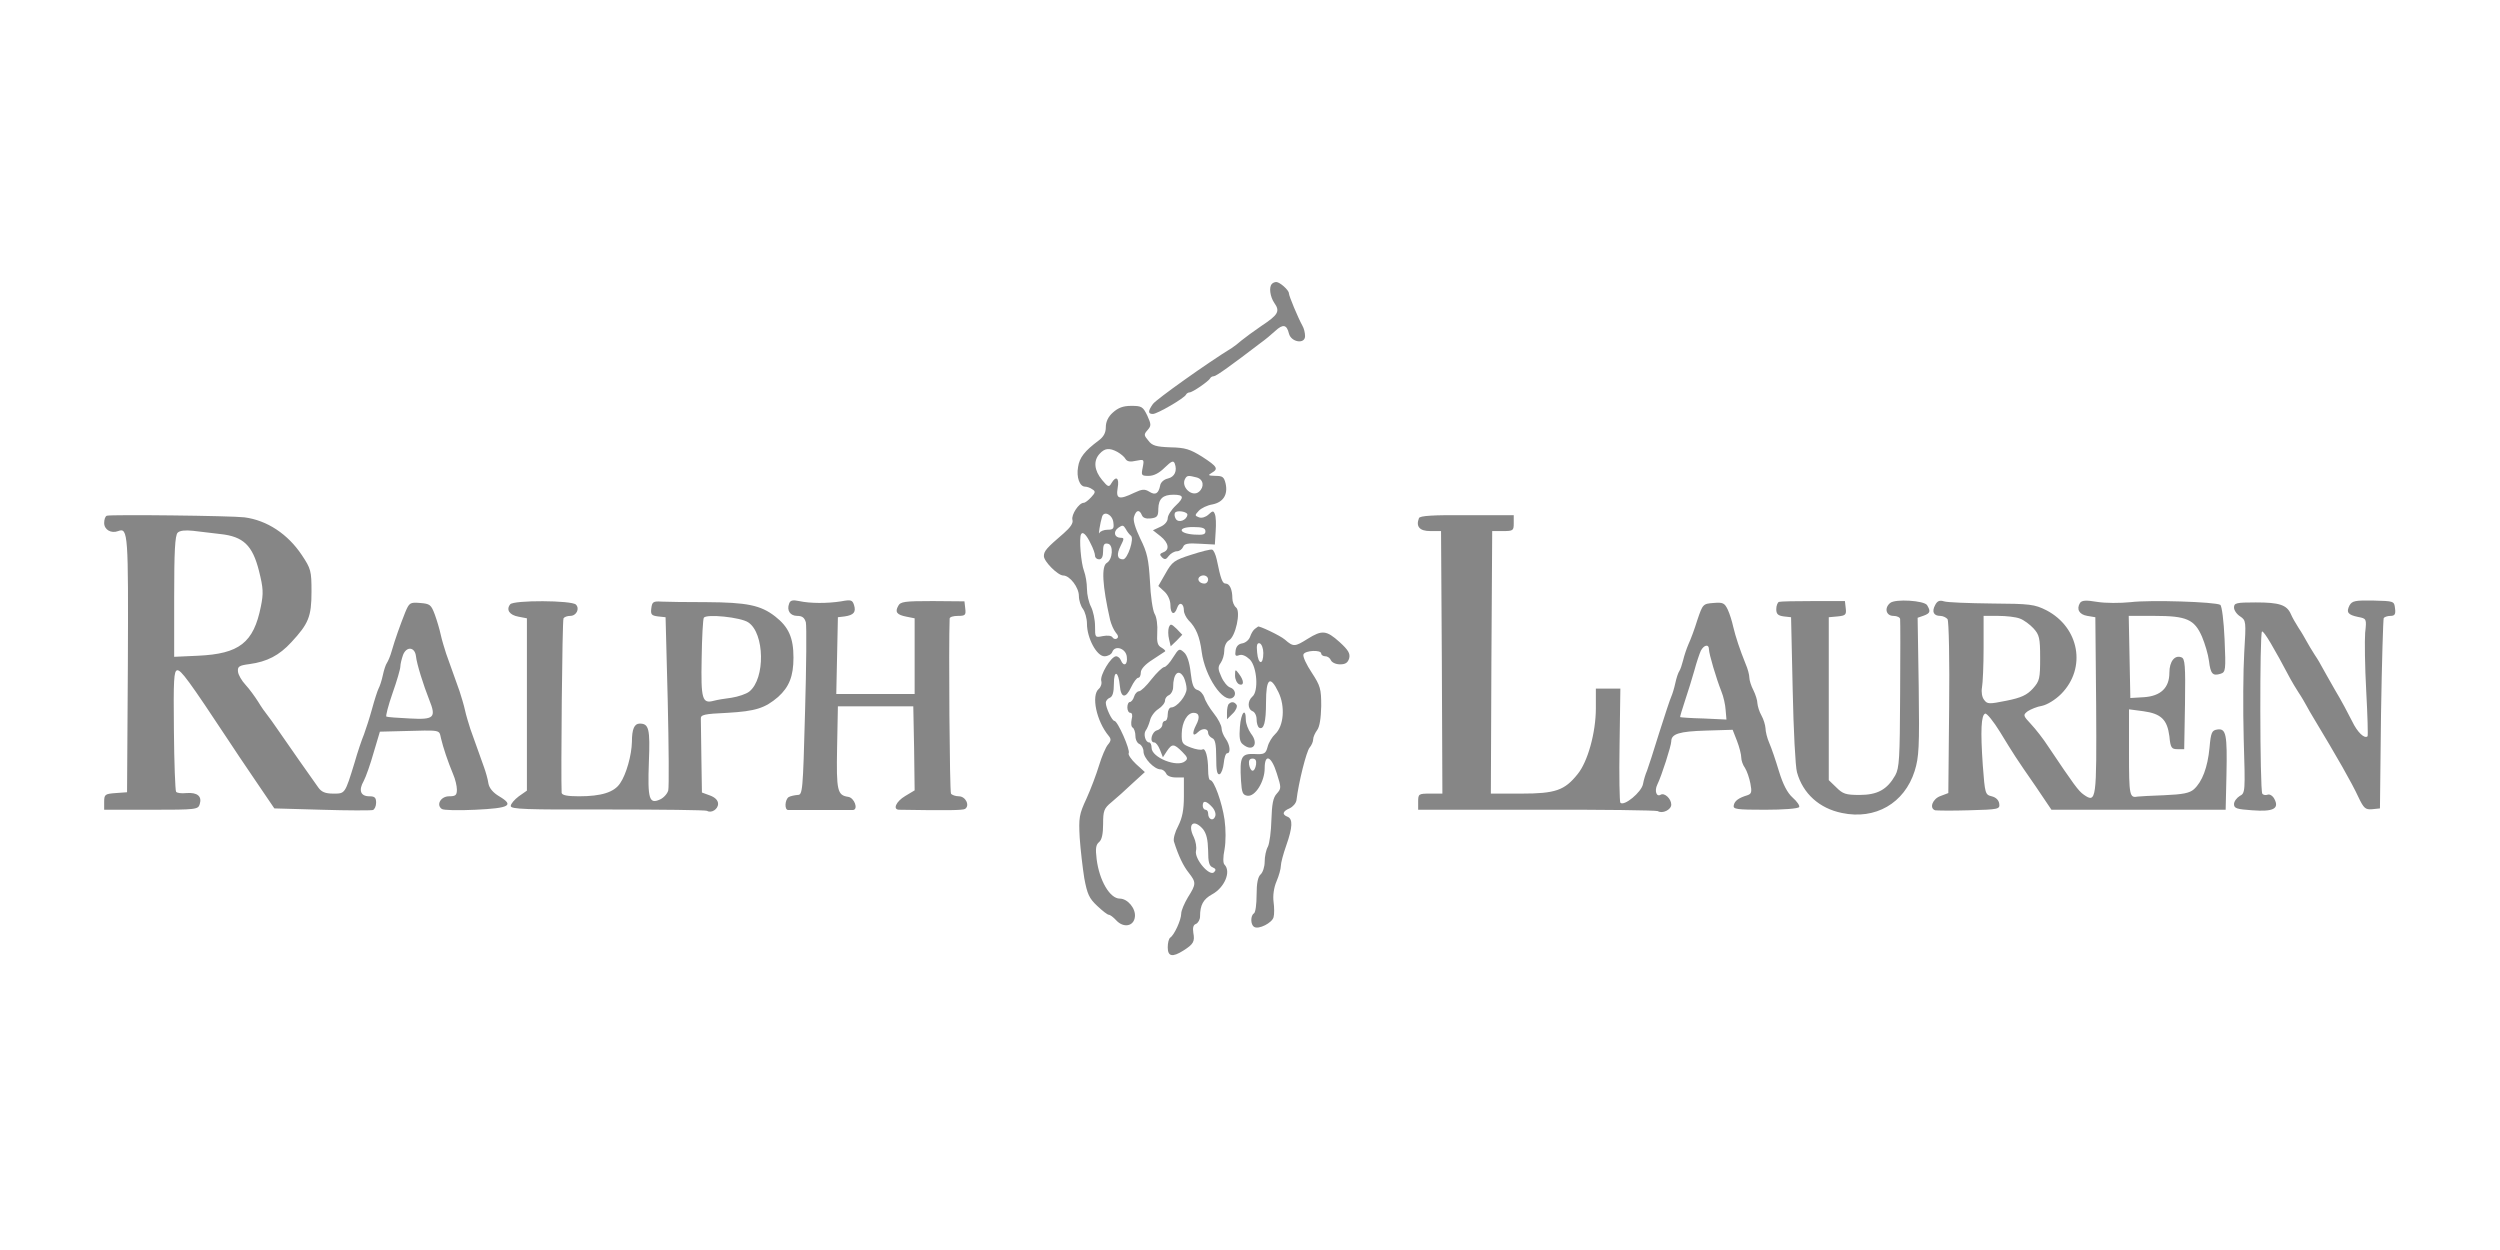
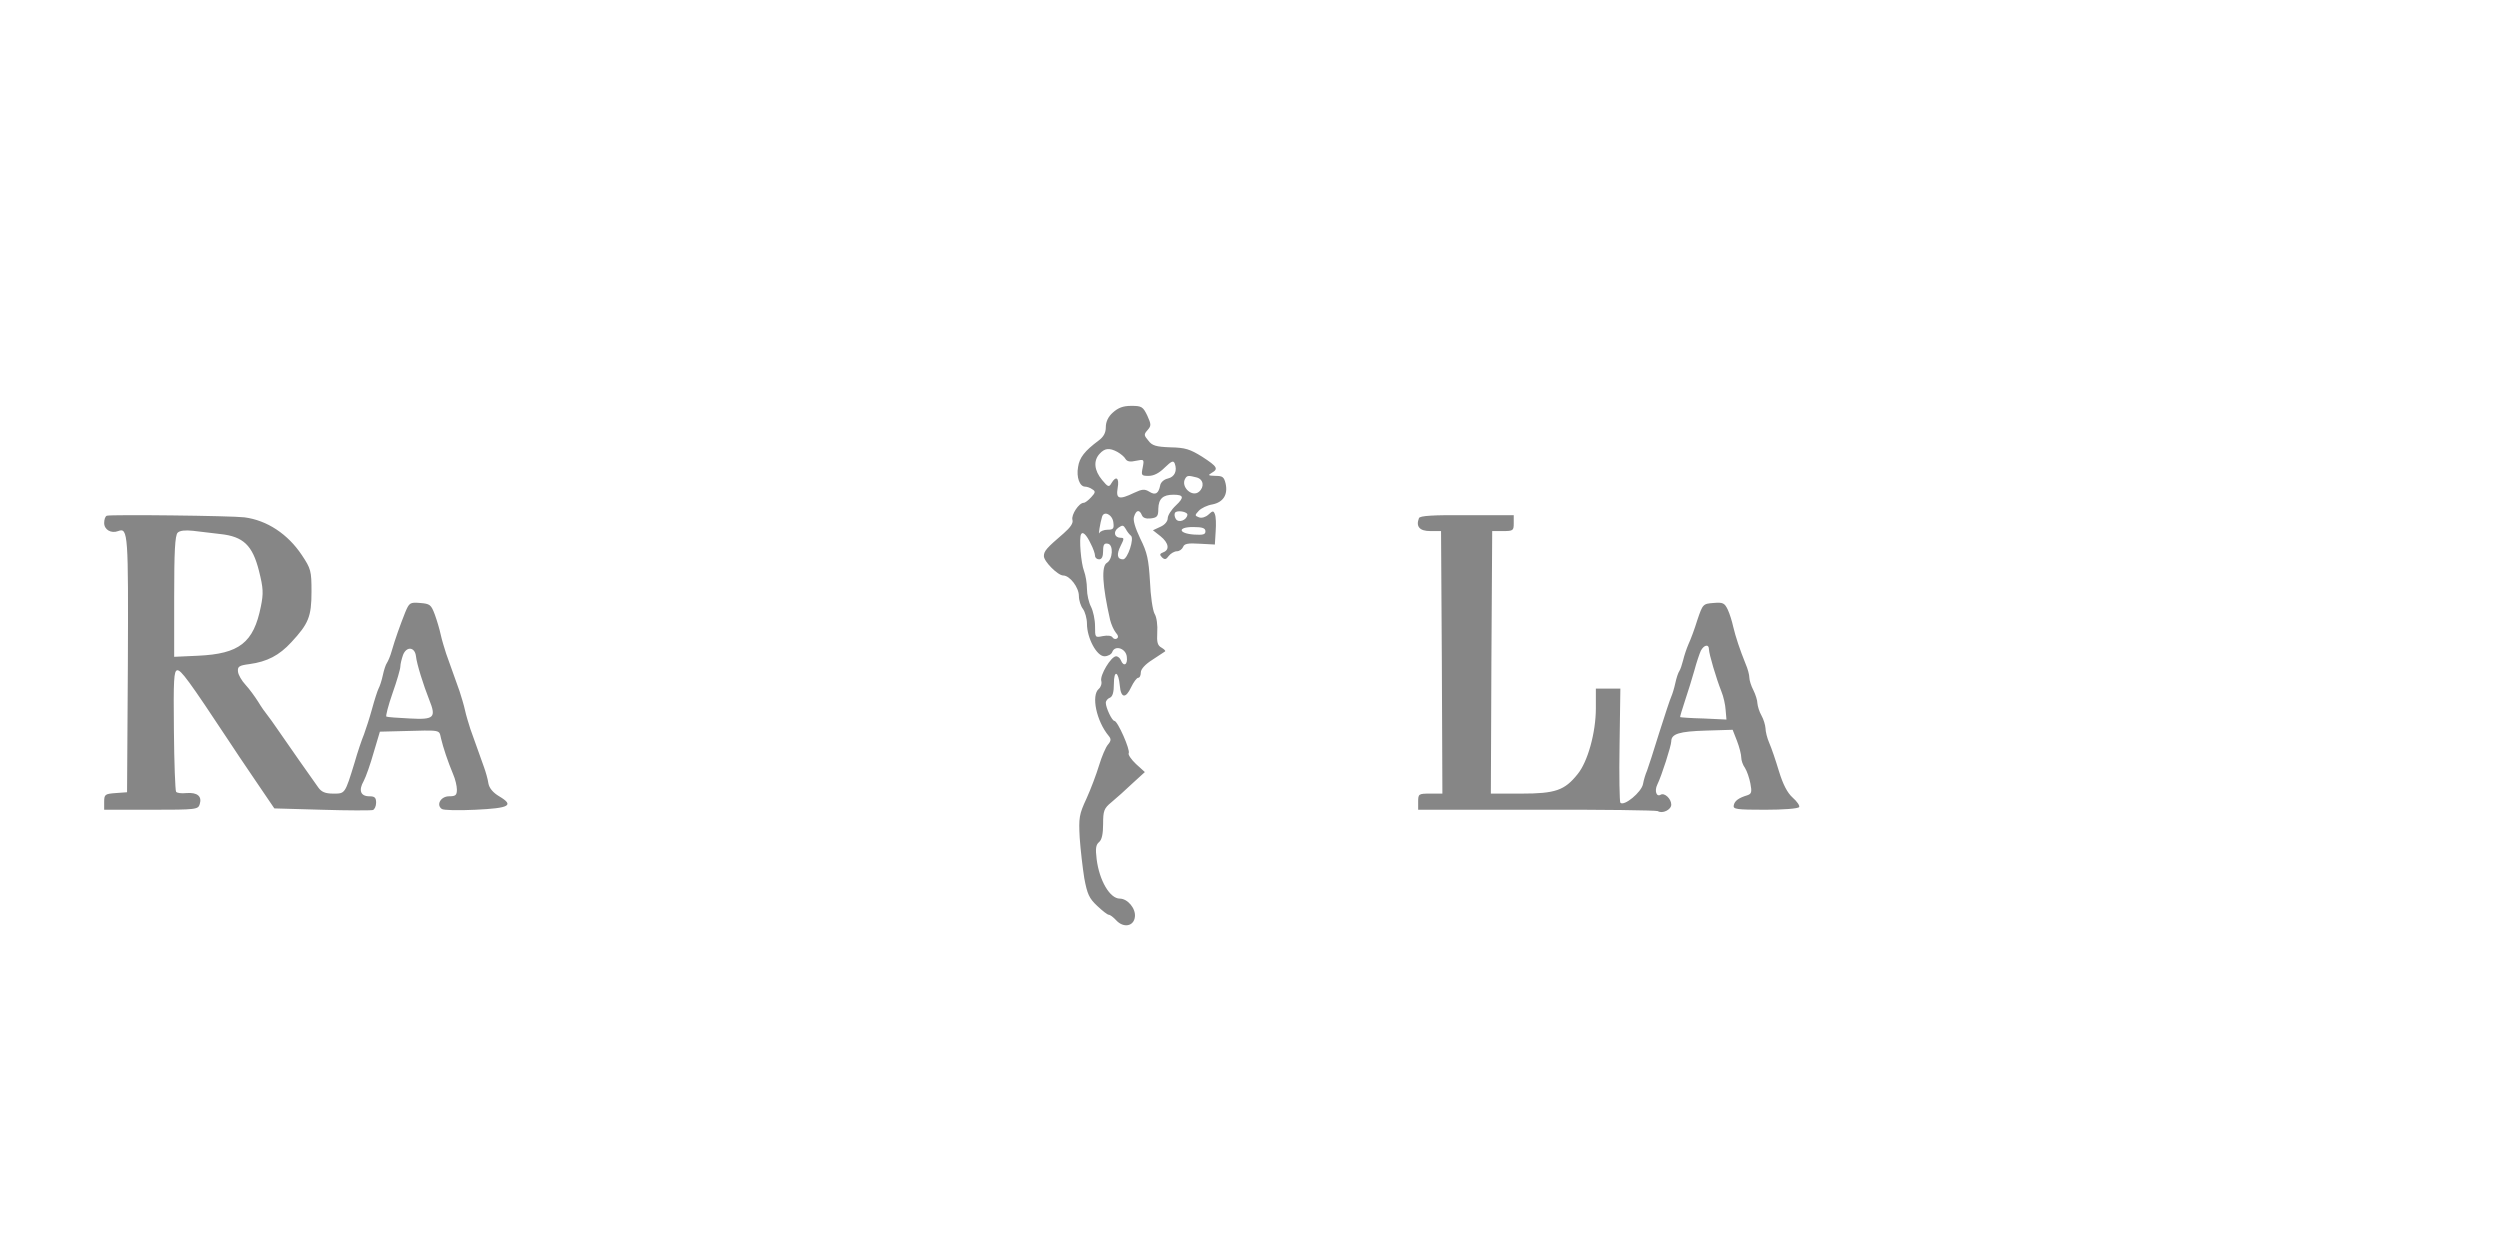
<svg xmlns="http://www.w3.org/2000/svg" width="240" height="120" viewBox="0 0 240 120" fill="none">
-   <path d="M122.107 27.253C121.796 27.538 121.926 28.494 122.339 29.089C122.908 29.89 122.701 30.226 121.099 31.286C120.349 31.803 119.496 32.423 119.186 32.682C118.901 32.94 118.488 33.251 118.255 33.406C116.006 34.776 110.992 38.343 110.681 38.782C110.19 39.48 110.19 39.739 110.681 39.739C111.095 39.739 113.732 38.213 113.861 37.877C113.913 37.774 114.068 37.671 114.197 37.671C114.481 37.671 116.058 36.585 116.187 36.301C116.239 36.197 116.394 36.12 116.523 36.12C116.756 36.12 118.255 35.034 120.995 32.94C121.435 32.63 122.055 32.113 122.417 31.777C123.166 31.079 123.528 31.157 123.735 32.01C123.942 32.863 125.286 33.069 125.286 32.268C125.286 31.958 125.183 31.519 125.028 31.26C124.614 30.511 123.735 28.417 123.735 28.158C123.735 27.848 122.856 27.073 122.52 27.073C122.391 27.073 122.184 27.15 122.107 27.253Z" fill="#868686" />
  <path d="M106.83 39.609C106.391 39.997 106.158 40.488 106.158 41.005C106.158 41.548 105.951 41.936 105.46 42.298C104.142 43.28 103.625 43.926 103.495 44.831C103.315 45.813 103.651 46.718 104.168 46.718C104.348 46.718 104.659 46.821 104.865 46.976C105.176 47.157 105.176 47.286 104.762 47.726C104.478 48.036 104.168 48.269 104.038 48.269C103.573 48.269 102.823 49.432 102.953 49.897C103.056 50.207 102.772 50.621 102.125 51.19C100.471 52.611 100.213 52.896 100.213 53.387C100.213 53.904 101.557 55.248 102.074 55.248C102.694 55.248 103.573 56.385 103.573 57.212C103.573 57.626 103.754 58.195 103.961 58.453C104.168 58.737 104.348 59.384 104.348 59.875C104.348 61.245 105.279 63.003 106.029 63.003C106.339 63.003 106.701 62.822 106.778 62.589C107.037 61.891 108.097 62.253 108.174 63.054C108.278 63.83 107.864 64.037 107.605 63.39C107.528 63.184 107.321 63.003 107.14 63.003C106.649 63.028 105.589 64.812 105.718 65.355C105.796 65.613 105.693 65.949 105.486 66.13C104.736 66.751 105.253 69.232 106.442 70.654C106.675 70.938 106.675 71.119 106.365 71.481C106.158 71.714 105.77 72.618 105.512 73.471C105.253 74.324 104.71 75.772 104.297 76.677C103.599 78.176 103.547 78.512 103.651 80.425C103.728 81.562 103.935 83.32 104.09 84.302C104.374 85.827 104.555 86.241 105.331 86.965C105.822 87.43 106.313 87.817 106.442 87.817C106.571 87.817 106.882 88.05 107.166 88.36C107.864 89.11 108.846 88.929 108.95 88.024C109.053 87.223 108.252 86.267 107.502 86.267C106.546 86.267 105.538 84.535 105.279 82.493C105.15 81.459 105.202 81.097 105.512 80.838C105.77 80.632 105.899 80.063 105.899 79.106C105.899 77.84 105.977 77.607 106.701 77.013C107.166 76.625 108.071 75.824 108.717 75.203L109.906 74.118L109.053 73.342C108.588 72.903 108.278 72.437 108.355 72.308C108.536 72.024 107.295 69.206 106.985 69.206C106.752 69.206 106.158 67.94 106.158 67.474C106.158 67.268 106.339 67.061 106.546 66.983C106.804 66.88 106.933 66.466 106.933 65.639C106.933 64.269 107.373 64.424 107.502 65.82C107.605 67.035 108.071 67.087 108.588 65.975C108.82 65.484 109.131 65.07 109.26 65.07C109.415 65.07 109.518 64.838 109.518 64.553C109.518 64.243 109.932 63.778 110.63 63.339C111.224 62.951 111.767 62.589 111.845 62.537C111.922 62.486 111.767 62.331 111.509 62.175C111.121 61.969 111.043 61.658 111.095 60.728C111.147 60.056 111.043 59.229 110.837 58.918C110.656 58.582 110.449 57.187 110.397 55.817C110.268 53.697 110.139 53.051 109.467 51.707C108.975 50.673 108.743 49.923 108.872 49.587C109.079 48.941 109.389 48.889 109.622 49.458C109.725 49.716 110.009 49.82 110.475 49.768C111.095 49.69 111.198 49.561 111.198 48.837C111.224 47.881 111.638 47.493 112.646 47.493C113.654 47.493 113.706 47.752 112.879 48.527C112.439 48.941 112.103 49.484 112.103 49.742C112.103 50.052 111.819 50.388 111.405 50.569L110.681 50.905L111.405 51.474C112.207 52.12 112.31 52.792 111.664 53.025C111.328 53.154 111.302 53.258 111.56 53.516C111.819 53.749 111.948 53.723 112.207 53.361C112.387 53.128 112.749 52.922 112.982 52.922C113.215 52.922 113.473 52.74 113.577 52.508C113.68 52.198 114.042 52.12 115.179 52.198L116.627 52.275L116.704 51.009C116.756 50.311 116.73 49.587 116.627 49.354C116.497 49.018 116.42 49.018 116.006 49.406C115.748 49.639 115.36 49.768 115.102 49.664C114.688 49.509 114.688 49.458 115.076 49.044C115.308 48.786 115.903 48.501 116.394 48.424C117.428 48.217 117.893 47.493 117.661 46.433C117.506 45.787 117.376 45.684 116.678 45.684C115.98 45.658 115.929 45.632 116.317 45.399C116.989 45.012 116.885 44.805 115.412 43.849C114.249 43.125 113.783 42.97 112.362 42.944C110.992 42.892 110.604 42.789 110.242 42.298C109.803 41.781 109.803 41.703 110.164 41.289C110.526 40.876 110.526 40.747 110.139 39.894C109.725 39.041 109.596 38.963 108.614 38.963C107.812 38.963 107.347 39.144 106.83 39.609ZM107.269 43.383C107.58 43.564 107.941 43.849 108.045 44.055C108.2 44.314 108.51 44.365 109.053 44.236C109.828 44.081 109.854 44.081 109.699 44.883C109.544 45.632 109.57 45.684 110.268 45.684C110.785 45.684 111.302 45.399 111.819 44.883C112.465 44.262 112.646 44.185 112.775 44.495C113.034 45.193 112.775 45.787 112.103 45.942C111.741 46.02 111.431 46.304 111.379 46.589C111.224 47.39 110.914 47.571 110.345 47.209C109.88 46.925 109.648 46.95 108.872 47.312C107.425 48.01 107.114 47.907 107.295 46.847C107.476 45.865 107.14 45.632 106.701 46.382C106.468 46.795 106.365 46.769 105.796 46.072C105.046 45.167 104.943 44.236 105.563 43.564C106.055 43.021 106.494 42.97 107.269 43.383ZM114.895 45.839C115.541 46.02 115.644 46.744 115.102 47.209C114.43 47.778 113.318 46.718 113.783 45.942C113.964 45.632 114.094 45.632 114.895 45.839ZM113.99 49.432C113.913 49.949 113.137 50.233 112.879 49.82C112.749 49.613 112.724 49.354 112.801 49.225C112.982 48.941 114.042 49.122 113.99 49.432ZM106.882 50.156C106.959 50.75 106.882 50.854 106.313 50.854C105.977 50.854 105.615 51.009 105.538 51.164C105.408 51.5 105.615 50.207 105.796 49.613C105.977 48.992 106.804 49.406 106.882 50.156ZM108.562 51.422C108.924 51.655 108.252 53.697 107.812 53.697C107.244 53.697 107.166 53.232 107.58 52.404C107.916 51.732 107.941 51.629 107.605 51.629C106.985 51.629 106.83 51.06 107.347 50.673C107.761 50.388 107.838 50.388 108.071 50.776C108.2 51.035 108.433 51.319 108.562 51.422ZM115.722 51.009C115.722 51.319 115.489 51.37 114.636 51.319C113.111 51.215 113.008 50.595 114.533 50.595C115.438 50.595 115.722 50.699 115.722 51.009ZM104.71 52.198C104.943 52.637 105.124 53.154 105.124 53.361C105.124 53.542 105.305 53.697 105.512 53.697C105.77 53.697 105.899 53.438 105.899 52.896C105.899 52.275 106.003 52.12 106.365 52.198C106.908 52.301 106.83 53.697 106.261 54.033C105.718 54.343 105.822 56.204 106.571 59.513C106.675 59.926 106.908 60.469 107.114 60.728C107.347 60.986 107.399 61.193 107.218 61.297C107.088 61.4 106.882 61.322 106.804 61.193C106.701 61.012 106.313 60.986 105.874 61.064C105.124 61.219 105.124 61.219 105.124 60.108C105.124 59.487 104.943 58.66 104.736 58.246C104.529 57.859 104.348 57.083 104.348 56.54C104.348 55.972 104.219 55.222 104.064 54.809C103.78 54.085 103.573 51.681 103.78 51.293C103.935 50.983 104.297 51.319 104.71 52.198ZM10.258 49.509C10.103 49.561 10 49.871 10 50.207C10 50.854 10.672 51.241 11.344 50.983C12.301 50.621 12.326 51.241 12.275 63.804L12.197 76.056L11.111 76.134C10.078 76.211 10 76.263 10 76.987V77.736H14.498C18.866 77.736 19.021 77.711 19.176 77.194C19.409 76.444 18.944 76.056 17.91 76.134C17.419 76.186 16.979 76.134 16.902 76.004C16.824 75.875 16.721 73.239 16.695 70.111C16.643 65.226 16.695 64.424 17.005 64.347C17.367 64.295 18.065 65.226 22.149 71.403C22.356 71.74 23.39 73.265 24.424 74.79L26.337 77.607L30.886 77.736C33.419 77.814 35.616 77.814 35.797 77.762C35.952 77.711 36.107 77.4 36.107 77.064C36.107 76.573 35.978 76.444 35.461 76.444C34.608 76.444 34.401 75.875 34.918 74.971C35.125 74.583 35.565 73.342 35.875 72.231L36.469 70.24L38.486 70.189C42.466 70.085 42.13 70.034 42.337 70.886C42.544 71.765 42.983 73.084 43.5 74.324C43.707 74.79 43.862 75.462 43.862 75.798C43.862 76.341 43.733 76.444 43.112 76.444C42.311 76.444 41.846 77.271 42.414 77.659C42.57 77.788 44.017 77.814 45.646 77.736C48.928 77.581 49.394 77.323 47.92 76.444C47.352 76.108 46.964 75.668 46.886 75.203C46.835 74.816 46.628 74.092 46.447 73.601C46.266 73.109 45.982 72.282 45.801 71.791C45.62 71.3 45.335 70.473 45.154 69.982C44.999 69.491 44.741 68.663 44.638 68.172C44.534 67.681 44.276 66.854 44.12 66.363C43.94 65.872 43.655 65.045 43.474 64.553C43.293 64.062 43.009 63.235 42.828 62.744C42.673 62.253 42.414 61.426 42.311 60.935C42.208 60.444 41.949 59.565 41.742 58.996C41.381 58.04 41.277 57.962 40.321 57.885C39.364 57.807 39.287 57.859 38.899 58.789C38.408 60.03 37.943 61.322 37.607 62.486C37.477 62.977 37.245 63.494 37.141 63.649C37.038 63.778 36.857 64.321 36.754 64.812C36.65 65.303 36.469 65.872 36.34 66.104C36.237 66.311 35.952 67.19 35.72 68.043C35.487 68.896 35.125 70.008 34.944 70.499C34.737 70.99 34.324 72.205 34.039 73.213C33.109 76.237 33.135 76.186 31.997 76.186C31.222 76.186 30.86 76.03 30.55 75.591C29.774 74.505 27.706 71.558 26.802 70.24C26.311 69.516 25.768 68.767 25.639 68.612C25.483 68.431 25.096 67.888 24.786 67.371C24.475 66.88 23.933 66.13 23.571 65.743C23.209 65.355 22.873 64.786 22.847 64.476C22.795 63.985 22.95 63.881 23.958 63.752C25.639 63.52 26.802 62.925 27.965 61.658C29.619 59.875 29.904 59.203 29.904 56.799C29.904 54.809 29.852 54.602 28.973 53.283C27.629 51.267 25.639 49.949 23.467 49.664C22.175 49.509 10.672 49.38 10.258 49.509ZM21.141 51.267C23.364 51.5 24.243 52.353 24.863 54.809C25.277 56.463 25.302 56.954 25.044 58.221C24.346 61.71 22.976 62.77 18.995 62.951L16.721 63.054V57.264C16.721 52.973 16.798 51.396 17.057 51.138C17.264 50.931 17.78 50.879 18.53 50.957C19.176 51.035 20.34 51.164 21.141 51.267ZM39.933 63.003C40.011 63.752 40.657 65.794 41.2 67.164C41.898 68.896 41.691 69.103 39.339 68.974C38.201 68.922 37.193 68.844 37.09 68.793C37.012 68.741 37.271 67.733 37.684 66.544C38.098 65.381 38.434 64.218 38.434 63.985C38.434 63.752 38.563 63.235 38.692 62.873C39.028 62.02 39.83 62.098 39.933 63.003ZM136.22 49.742C135.91 50.543 136.272 50.983 137.306 50.983H138.34L138.417 63.571L138.469 76.186H137.306C136.194 76.186 136.143 76.211 136.143 76.961V77.736H147.516C153.772 77.711 158.993 77.788 159.148 77.866C159.588 78.15 160.441 77.736 160.441 77.245C160.441 76.677 159.794 76.082 159.432 76.289C159.019 76.547 158.812 75.927 159.096 75.332C159.51 74.505 160.441 71.584 160.441 71.171C160.441 70.447 161.216 70.214 163.749 70.137L166.334 70.059L166.748 71.119C166.98 71.714 167.161 72.437 167.161 72.722C167.161 73.006 167.316 73.445 167.523 73.73C167.704 74.014 167.937 74.686 168.04 75.229C168.195 76.03 168.144 76.211 167.756 76.341C166.903 76.599 166.515 76.883 166.438 77.323C166.36 77.685 166.722 77.736 169.462 77.736C171.168 77.736 172.615 77.633 172.719 77.478C172.796 77.349 172.512 76.935 172.098 76.573C171.581 76.108 171.168 75.307 170.78 74.04C170.47 73.006 170.056 71.791 169.85 71.326C169.643 70.861 169.488 70.214 169.488 69.904C169.462 69.594 169.307 69.051 169.1 68.689C168.893 68.327 168.738 67.81 168.712 67.526C168.712 67.242 168.531 66.673 168.325 66.26C168.118 65.872 167.937 65.303 167.937 65.045C167.937 64.786 167.782 64.192 167.575 63.726C167.032 62.382 166.618 61.141 166.386 60.159C166.282 59.668 166.05 58.918 165.869 58.531C165.559 57.885 165.404 57.807 164.499 57.885C163.491 57.962 163.465 57.988 162.948 59.513C162.689 60.366 162.302 61.4 162.095 61.839C161.914 62.253 161.681 62.951 161.578 63.39C161.475 63.804 161.319 64.269 161.216 64.424C161.113 64.553 160.932 65.096 160.828 65.587C160.725 66.079 160.544 66.647 160.441 66.88C160.337 67.087 159.82 68.663 159.277 70.37C158.76 72.076 158.218 73.704 158.114 73.988C157.985 74.273 157.804 74.841 157.726 75.281C157.571 76.056 155.917 77.426 155.555 77.064C155.478 76.987 155.426 74.48 155.478 71.507L155.555 66.104H153.203V67.991C153.203 70.318 152.427 73.135 151.445 74.324C150.204 75.875 149.326 76.186 146.043 76.186H143.122L143.174 63.571L143.251 50.983H144.285C145.267 50.983 145.319 50.931 145.319 50.233V49.458H140.821C137.59 49.432 136.298 49.509 136.22 49.742ZM164.059 62.331C164.059 62.77 164.757 65.122 165.248 66.363C165.455 66.854 165.636 67.681 165.662 68.172L165.74 69.077L163.542 68.974C162.328 68.948 161.319 68.87 161.294 68.844C161.268 68.819 161.475 68.121 161.759 67.268C162.043 66.415 162.457 65.096 162.664 64.347C162.87 63.571 163.155 62.744 163.284 62.46C163.594 61.891 164.059 61.813 164.059 62.331Z" fill="#868686" />
-   <path d="M114.352 53.258C112.724 53.775 112.517 53.93 111.896 55.041L111.198 56.256L111.793 56.799C112.129 57.109 112.362 57.652 112.362 58.091C112.362 58.97 112.749 59.125 113.008 58.35C113.215 57.729 113.654 57.91 113.654 58.608C113.654 58.867 113.861 59.28 114.094 59.539C114.817 60.237 115.179 61.141 115.36 62.563C115.67 64.941 117.428 67.552 118.333 66.983C118.72 66.751 118.591 66.156 118.1 66.001C117.842 65.924 117.454 65.458 117.247 64.967C116.911 64.243 116.911 64.011 117.195 63.623C117.376 63.364 117.531 62.847 117.531 62.46C117.531 62.046 117.712 61.633 117.971 61.477C118.617 61.141 119.134 58.712 118.669 58.324C118.462 58.169 118.307 57.755 118.307 57.445C118.307 56.592 118.048 56.023 117.661 56.023C117.35 56.023 117.195 55.61 116.808 53.723C116.704 53.232 116.497 52.792 116.368 52.766C116.213 52.715 115.308 52.947 114.352 53.258ZM115.98 55.636C115.98 55.842 115.825 56.023 115.619 56.023C115.179 56.023 114.895 55.661 115.127 55.403C115.438 55.093 115.98 55.248 115.98 55.636ZM48.98 58.014C48.566 58.531 48.903 59.048 49.781 59.203L50.583 59.358V75.901L49.807 76.444C49.394 76.754 49.032 77.168 49.032 77.374C49.032 77.685 50.402 77.736 58.337 77.711C63.456 77.711 67.746 77.762 67.876 77.84C68.289 78.098 68.936 77.685 68.936 77.168C68.936 76.832 68.651 76.547 68.16 76.366L67.385 76.082L67.333 72.773C67.307 70.964 67.281 69.258 67.281 68.999C67.255 68.612 67.591 68.534 69.84 68.431C72.528 68.276 73.433 67.991 74.7 66.906C75.76 65.949 76.173 64.915 76.173 63.132C76.173 61.219 75.708 60.185 74.415 59.177C73.02 58.091 71.701 57.833 67.85 57.807C65.963 57.807 63.998 57.781 63.507 57.755C62.706 57.703 62.602 57.781 62.525 58.401C62.447 58.996 62.551 59.099 63.171 59.177L63.895 59.254L64.102 67.268C64.205 71.662 64.231 75.539 64.153 75.875C64.076 76.186 63.714 76.599 63.352 76.754C62.318 77.219 62.163 76.703 62.292 73.161C62.422 69.956 62.292 69.465 61.413 69.465C60.897 69.465 60.664 69.982 60.664 71.222C60.638 72.489 60.121 74.35 59.526 75.203C58.958 76.056 57.743 76.444 55.572 76.444C54.46 76.444 53.943 76.341 53.917 76.108C53.84 74.66 53.969 59.539 54.098 59.358C54.176 59.229 54.46 59.125 54.744 59.125C55.339 59.125 55.675 58.427 55.287 58.039C54.874 57.626 49.316 57.6 48.98 58.014ZM71.831 59.746C73.407 60.779 73.485 65.148 71.934 66.389C71.65 66.621 70.874 66.88 70.228 66.983C69.582 67.061 68.832 67.19 68.548 67.268C67.41 67.578 67.281 67.164 67.359 63.209C67.385 61.193 67.488 59.41 67.566 59.306C67.798 58.918 71.107 59.254 71.831 59.746Z" fill="#868686" />
-   <path d="M75.76 57.936C75.501 58.608 75.863 59.125 76.535 59.125C77.026 59.125 77.233 59.306 77.362 59.746C77.44 60.082 77.414 63.933 77.285 68.327C77.078 76.056 77.052 76.315 76.561 76.315C76.277 76.341 75.889 76.418 75.708 76.522C75.346 76.78 75.294 77.736 75.656 77.762H81.886C82.429 77.711 82.015 76.573 81.421 76.496C80.386 76.341 80.283 75.927 80.361 71.765L80.438 67.81H87.676L87.754 71.843L87.805 75.875L86.9 76.418C86.022 76.935 85.66 77.736 86.332 77.736C90.985 77.814 92.406 77.788 92.639 77.659C93.13 77.349 92.716 76.444 92.044 76.444C91.734 76.444 91.372 76.315 91.295 76.186C91.165 75.979 91.062 61.994 91.165 59.384C91.165 59.229 91.527 59.125 91.967 59.125C92.665 59.125 92.742 59.048 92.665 58.427L92.587 57.729L89.537 57.703C86.849 57.703 86.435 57.755 86.228 58.169C85.892 58.763 86.099 59.022 87.03 59.203L87.805 59.358V66.621H80.283L80.361 62.925L80.438 59.254L81.085 59.177C81.963 59.048 82.196 58.763 81.989 58.091C81.834 57.6 81.705 57.548 80.748 57.729C79.43 57.936 77.776 57.936 76.716 57.703C76.121 57.574 75.863 57.626 75.76 57.936ZM170.78 57.781C170.651 57.833 170.522 58.143 170.522 58.479C170.522 58.944 170.677 59.099 171.245 59.177L171.943 59.254L172.098 66.234C172.176 70.059 172.357 73.626 172.512 74.143C173.081 76.186 174.657 77.607 176.829 78.047C180.034 78.719 182.826 77.116 183.808 74.014C184.222 72.67 184.273 71.74 184.196 65.898L184.092 59.306L184.687 59.099C185.307 58.867 185.359 58.686 184.997 58.091C184.713 57.652 181.947 57.471 181.456 57.885C180.861 58.376 181.068 59.125 181.766 59.125C182.128 59.125 182.412 59.28 182.412 59.435C182.438 59.616 182.438 62.899 182.412 66.699C182.386 72.773 182.335 73.73 181.947 74.428C181.171 75.798 180.241 76.315 178.509 76.315C177.191 76.315 176.906 76.211 176.286 75.591L175.562 74.893V59.254L176.415 59.177C177.165 59.099 177.268 59.022 177.191 58.401L177.113 57.703H174.089C172.409 57.703 170.935 57.729 170.78 57.781ZM185.772 58.091C185.436 58.712 185.617 59.125 186.264 59.125C186.522 59.125 186.832 59.28 186.962 59.435C187.091 59.616 187.168 63.442 187.117 67.966L187.039 76.134L186.289 76.418C185.54 76.677 185.178 77.581 185.772 77.788C185.902 77.814 187.375 77.84 189.004 77.788C191.899 77.711 192.002 77.685 191.925 77.142C191.873 76.806 191.614 76.547 191.201 76.444C190.58 76.289 190.555 76.211 190.348 73.471C190.115 70.111 190.193 68.638 190.58 68.508C190.735 68.457 191.382 69.258 192.002 70.266C193.346 72.463 193.45 72.644 195.44 75.513L196.939 77.736H213.663L213.741 74.35C213.819 70.525 213.715 69.904 212.862 70.033C212.345 70.111 212.242 70.292 212.113 71.791C211.932 73.678 211.415 75.048 210.613 75.772C210.2 76.134 209.579 76.263 207.77 76.341C206.503 76.392 205.366 76.444 205.237 76.47C204.435 76.625 204.384 76.418 204.384 72.282V68.095L205.754 68.276C207.46 68.508 208.054 69.077 208.261 70.68C208.364 71.791 208.468 71.92 209.036 71.92H209.683L209.76 67.578C209.812 63.881 209.76 63.235 209.424 63.106C208.778 62.847 208.261 63.494 208.261 64.579C208.261 66.027 207.434 66.828 205.805 66.932L204.513 67.009L204.435 63.054L204.358 59.125H206.839C209.915 59.125 210.665 59.461 211.389 61.116C211.673 61.788 211.983 62.822 212.061 63.442C212.216 64.709 212.423 64.915 213.172 64.683C213.663 64.528 213.689 64.347 213.56 61.374C213.483 59.616 213.302 58.169 213.146 58.065C212.681 57.781 206.426 57.574 204.539 57.807C203.557 57.91 202.109 57.91 201.334 57.781C200.248 57.6 199.86 57.626 199.679 57.885C199.317 58.479 199.602 58.996 200.377 59.125L201.153 59.254L201.23 67.681C201.282 76.78 201.256 77.142 200.041 76.289C199.524 75.927 199.111 75.358 196.629 71.662C196.164 70.938 195.414 69.982 194.975 69.516C194.199 68.689 194.199 68.638 194.665 68.276C194.949 68.095 195.543 67.836 196.035 67.759C196.526 67.655 197.301 67.19 197.87 66.621C200.325 64.14 199.627 60.237 196.448 58.582C195.311 58.014 194.897 57.962 191.201 57.936C188.978 57.91 186.91 57.833 186.625 57.729C186.212 57.6 185.979 57.678 185.772 58.091ZM193.915 59.384C194.277 59.513 194.871 59.952 195.207 60.314C195.776 60.935 195.854 61.245 195.854 63.158C195.854 65.148 195.802 65.381 195.156 66.104C194.587 66.725 194.044 66.983 192.622 67.268C190.942 67.604 190.787 67.604 190.477 67.19C190.27 66.932 190.193 66.44 190.27 66.001C190.348 65.587 190.425 63.881 190.425 62.201V59.125H191.821C192.597 59.125 193.527 59.229 193.915 59.384ZM225.554 58.117C225.218 58.789 225.399 59.022 226.381 59.229C227.182 59.384 227.208 59.384 227.053 60.754C227.001 61.477 227.027 64.011 227.157 66.337C227.286 68.689 227.338 70.628 227.286 70.68C227.001 70.964 226.304 70.292 225.812 69.258C225.476 68.586 224.753 67.216 224.158 66.234C223.589 65.225 223.021 64.243 222.917 64.037C222.814 63.83 222.504 63.287 222.219 62.873C221.935 62.434 221.599 61.865 221.444 61.581C221.289 61.297 220.953 60.702 220.669 60.288C220.384 59.849 220.048 59.254 219.919 58.944C219.531 58.065 218.807 57.833 216.559 57.833C214.672 57.833 214.465 57.885 214.465 58.324C214.465 58.582 214.723 58.97 215.059 59.177C215.628 59.565 215.628 59.642 215.447 62.641C215.344 64.321 215.318 68.069 215.395 70.912C215.55 76.056 215.55 76.134 215.008 76.418C214.723 76.599 214.465 76.935 214.465 77.194C214.465 77.607 214.723 77.685 216.222 77.788C218.239 77.943 218.833 77.633 218.342 76.703C218.187 76.392 217.877 76.211 217.696 76.289C217.489 76.366 217.256 76.315 217.179 76.186C216.946 75.824 216.92 60.676 217.153 60.624C217.334 60.547 218.29 62.175 219.893 65.2C220.048 65.484 220.384 66.053 220.669 66.492C220.953 66.906 221.289 67.5 221.444 67.785C221.599 68.069 221.858 68.534 222.038 68.819C224.417 72.773 225.761 75.126 226.407 76.522C226.924 77.607 227.079 77.736 227.725 77.685L228.475 77.607L228.578 68.56C228.656 63.597 228.785 59.435 228.837 59.332C228.914 59.229 229.199 59.125 229.483 59.125C229.897 59.125 230 58.97 229.922 58.401C229.845 57.703 229.819 57.703 227.829 57.652C226.097 57.626 225.812 57.678 225.554 58.117ZM112.207 60.237C112.129 60.469 112.129 60.986 112.232 61.374L112.387 62.046L112.956 61.503L113.499 60.935L112.956 60.366C112.439 59.875 112.362 59.849 112.207 60.237ZM120.478 60.366C120.323 60.469 120.116 60.805 120.013 61.116C119.91 61.426 119.573 61.71 119.263 61.762C118.901 61.813 118.669 62.046 118.617 62.46C118.54 62.951 118.617 63.028 118.953 62.899C119.237 62.796 119.599 62.951 119.987 63.313C120.685 64.037 120.84 66.389 120.22 66.88C119.754 67.293 119.754 68.069 120.246 68.276C120.452 68.353 120.633 68.689 120.633 69.051C120.633 69.413 120.737 69.749 120.866 69.853C121.331 70.111 121.538 69.335 121.538 67.423C121.538 65.122 121.926 64.786 122.727 66.44C123.399 67.81 123.244 69.697 122.417 70.473C122.133 70.731 121.796 71.274 121.693 71.688C121.512 72.36 121.383 72.437 120.426 72.386C119.16 72.334 119.005 72.644 119.134 74.919C119.212 76.108 119.289 76.315 119.754 76.392C120.504 76.496 121.409 75.022 121.409 73.756C121.409 72.308 122.055 72.567 122.572 74.247C123.011 75.617 123.011 75.694 122.572 76.186C122.21 76.573 122.107 77.194 122.055 78.693C122.029 79.804 121.874 80.968 121.719 81.278C121.538 81.588 121.409 82.234 121.409 82.725C121.409 83.216 121.228 83.759 121.021 83.94C120.763 84.173 120.633 84.767 120.633 85.905C120.633 86.784 120.53 87.611 120.375 87.688C120.039 87.895 120.039 88.774 120.401 88.981C120.814 89.265 122.133 88.593 122.262 88.05C122.339 87.792 122.339 87.12 122.262 86.577C122.184 85.982 122.288 85.207 122.546 84.612C122.779 84.069 122.96 83.397 122.96 83.139C122.96 82.855 123.192 81.976 123.477 81.174C124.097 79.417 124.123 78.615 123.606 78.409C123.063 78.202 123.115 77.891 123.787 77.607C124.123 77.452 124.407 77.116 124.459 76.832C124.666 75.1 125.415 72.127 125.726 71.765C125.906 71.558 126.062 71.197 126.062 70.99C126.062 70.757 126.242 70.37 126.449 70.085C126.682 69.775 126.811 68.974 126.837 67.785C126.837 66.13 126.759 65.846 125.932 64.579C125.415 63.804 125.053 63.028 125.131 62.822C125.286 62.434 126.837 62.356 126.837 62.744C126.837 62.873 127.018 63.002 127.225 63.002C127.457 63.002 127.69 63.184 127.768 63.39C127.871 63.597 128.233 63.778 128.646 63.778C129.163 63.778 129.396 63.623 129.525 63.184C129.629 62.744 129.448 62.408 128.595 61.633C127.328 60.495 126.915 60.469 125.545 61.322C124.304 62.098 124.175 62.124 123.347 61.4C122.908 61.012 120.763 60.004 120.763 60.159C120.763 60.159 120.633 60.263 120.478 60.366ZM121.279 62.692C121.279 63.881 120.788 63.83 120.685 62.641C120.607 61.917 120.685 61.684 120.943 61.762C121.124 61.839 121.279 62.253 121.279 62.692ZM120.582 73.394C120.53 73.73 120.401 73.988 120.246 73.988C120.116 73.988 119.961 73.73 119.91 73.394C119.858 73.006 119.961 72.825 120.246 72.825C120.53 72.825 120.633 73.006 120.582 73.394ZM112.62 63.106C112.31 63.623 111.922 64.037 111.767 64.037C111.586 64.062 111.043 64.579 110.552 65.2C110.061 65.846 109.518 66.363 109.337 66.363C109.182 66.363 108.95 66.596 108.872 66.88C108.794 67.164 108.588 67.397 108.458 67.397C108.329 67.397 108.226 67.629 108.226 67.914C108.226 68.198 108.355 68.431 108.51 68.431C108.691 68.431 108.743 68.689 108.639 69.051C108.562 69.413 108.588 69.775 108.743 69.853C108.872 69.93 109.001 70.292 109.001 70.654C109.001 71.016 109.182 71.352 109.389 71.429C109.596 71.533 109.777 71.843 109.777 72.153C109.777 72.773 110.811 73.859 111.405 73.859C111.612 73.859 111.845 74.04 111.948 74.247C112.026 74.48 112.413 74.635 112.879 74.635H113.654V76.444C113.654 77.762 113.499 78.512 113.111 79.287C112.801 79.856 112.62 80.528 112.698 80.787C113.137 82.182 113.602 83.139 114.119 83.785C114.843 84.716 114.843 84.871 114.042 86.137C113.706 86.706 113.396 87.404 113.396 87.714C113.396 88.309 112.724 89.782 112.336 90.015C112.207 90.118 112.103 90.506 112.103 90.945C112.103 91.824 112.543 91.927 113.602 91.255C114.585 90.635 114.714 90.376 114.559 89.549C114.481 89.058 114.559 88.774 114.817 88.696C115.024 88.593 115.205 88.283 115.205 87.973C115.205 86.887 115.515 86.318 116.368 85.853C117.557 85.207 118.203 83.682 117.557 83.01C117.402 82.88 117.402 82.286 117.557 81.536C117.686 80.787 117.686 79.623 117.557 78.693C117.325 77.064 116.549 74.893 116.187 74.893C116.058 74.893 115.98 74.454 115.98 73.911C115.98 72.67 115.722 71.765 115.438 71.946C115.308 72.024 114.791 71.946 114.326 71.765C113.499 71.455 113.421 71.352 113.447 70.395C113.473 69.31 113.99 68.431 114.585 68.431C115.127 68.431 115.231 68.844 114.817 69.62C114.404 70.421 114.507 70.783 114.998 70.292C115.412 69.878 115.98 69.904 115.98 70.344C115.98 70.55 116.161 70.757 116.368 70.861C116.653 70.964 116.756 71.429 116.756 72.722C116.756 73.963 116.833 74.402 117.092 74.324C117.247 74.247 117.428 73.781 117.48 73.265C117.531 72.748 117.661 72.308 117.816 72.308C118.178 72.308 118.074 71.481 117.661 70.912C117.454 70.628 117.273 70.189 117.273 69.93C117.273 69.646 116.937 68.999 116.523 68.483C116.11 67.966 115.696 67.268 115.619 66.957C115.515 66.647 115.231 66.311 114.947 66.234C114.585 66.13 114.43 65.717 114.3 64.553C114.197 63.597 113.964 62.873 113.654 62.615C113.215 62.227 113.163 62.253 112.62 63.106ZM113.654 65.045C113.783 65.329 113.913 65.82 113.913 66.13C113.913 66.776 112.982 67.914 112.439 67.914C112.258 67.914 112.103 68.198 112.103 68.56C112.103 68.922 112 69.206 111.845 69.206C111.715 69.206 111.586 69.361 111.586 69.568C111.586 69.775 111.354 70.033 111.069 70.111C110.552 70.266 110.32 71.274 110.811 71.274C110.966 71.274 111.198 71.584 111.354 71.972L111.638 72.696L112.026 72.101C112.517 71.378 112.698 71.378 113.499 72.179C114.016 72.696 114.068 72.851 113.757 73.084C113.008 73.704 110.552 72.722 110.552 71.791C110.552 71.507 110.449 71.274 110.32 71.274C109.958 71.274 109.751 70.473 109.984 70.137C110.113 69.982 110.294 69.542 110.397 69.18C110.475 68.793 110.837 68.302 111.198 68.069C111.56 67.836 111.845 67.474 111.845 67.242C111.845 67.035 112.026 66.802 112.232 66.725C112.439 66.621 112.62 66.285 112.62 65.975C112.62 64.631 113.163 64.14 113.654 65.045ZM116.368 77.478C116.627 77.762 116.756 78.15 116.653 78.383C116.472 78.874 115.98 78.667 115.98 78.098C115.98 77.891 115.877 77.736 115.722 77.736C115.593 77.736 115.463 77.555 115.463 77.349C115.463 76.806 115.8 76.858 116.368 77.478ZM115.489 79.597C115.825 80.037 115.955 80.606 115.98 81.64C115.98 82.777 116.084 83.139 116.42 83.268C116.73 83.397 116.756 83.527 116.549 83.733C116.11 84.173 114.636 82.441 114.817 81.665C114.895 81.355 114.791 80.761 114.61 80.373C113.964 79.106 114.585 78.564 115.489 79.597Z" fill="#868686" />
-   <path d="M118.565 64.864C118.565 65.225 118.746 65.587 118.953 65.691C119.444 65.872 119.444 65.355 118.953 64.709C118.591 64.217 118.565 64.217 118.565 64.864ZM117.971 67.578C117.867 67.655 117.79 68.043 117.79 68.405V69.051L118.333 68.508C118.643 68.224 118.798 67.836 118.72 67.681C118.514 67.371 118.229 67.319 117.971 67.578ZM119.031 69.775C118.953 70.783 119.005 71.222 119.315 71.455C120.271 72.256 120.892 71.429 120.09 70.421C119.832 70.059 119.599 69.465 119.599 69.103C119.599 67.862 119.134 68.405 119.031 69.775Z" fill="#868686" />
</svg>